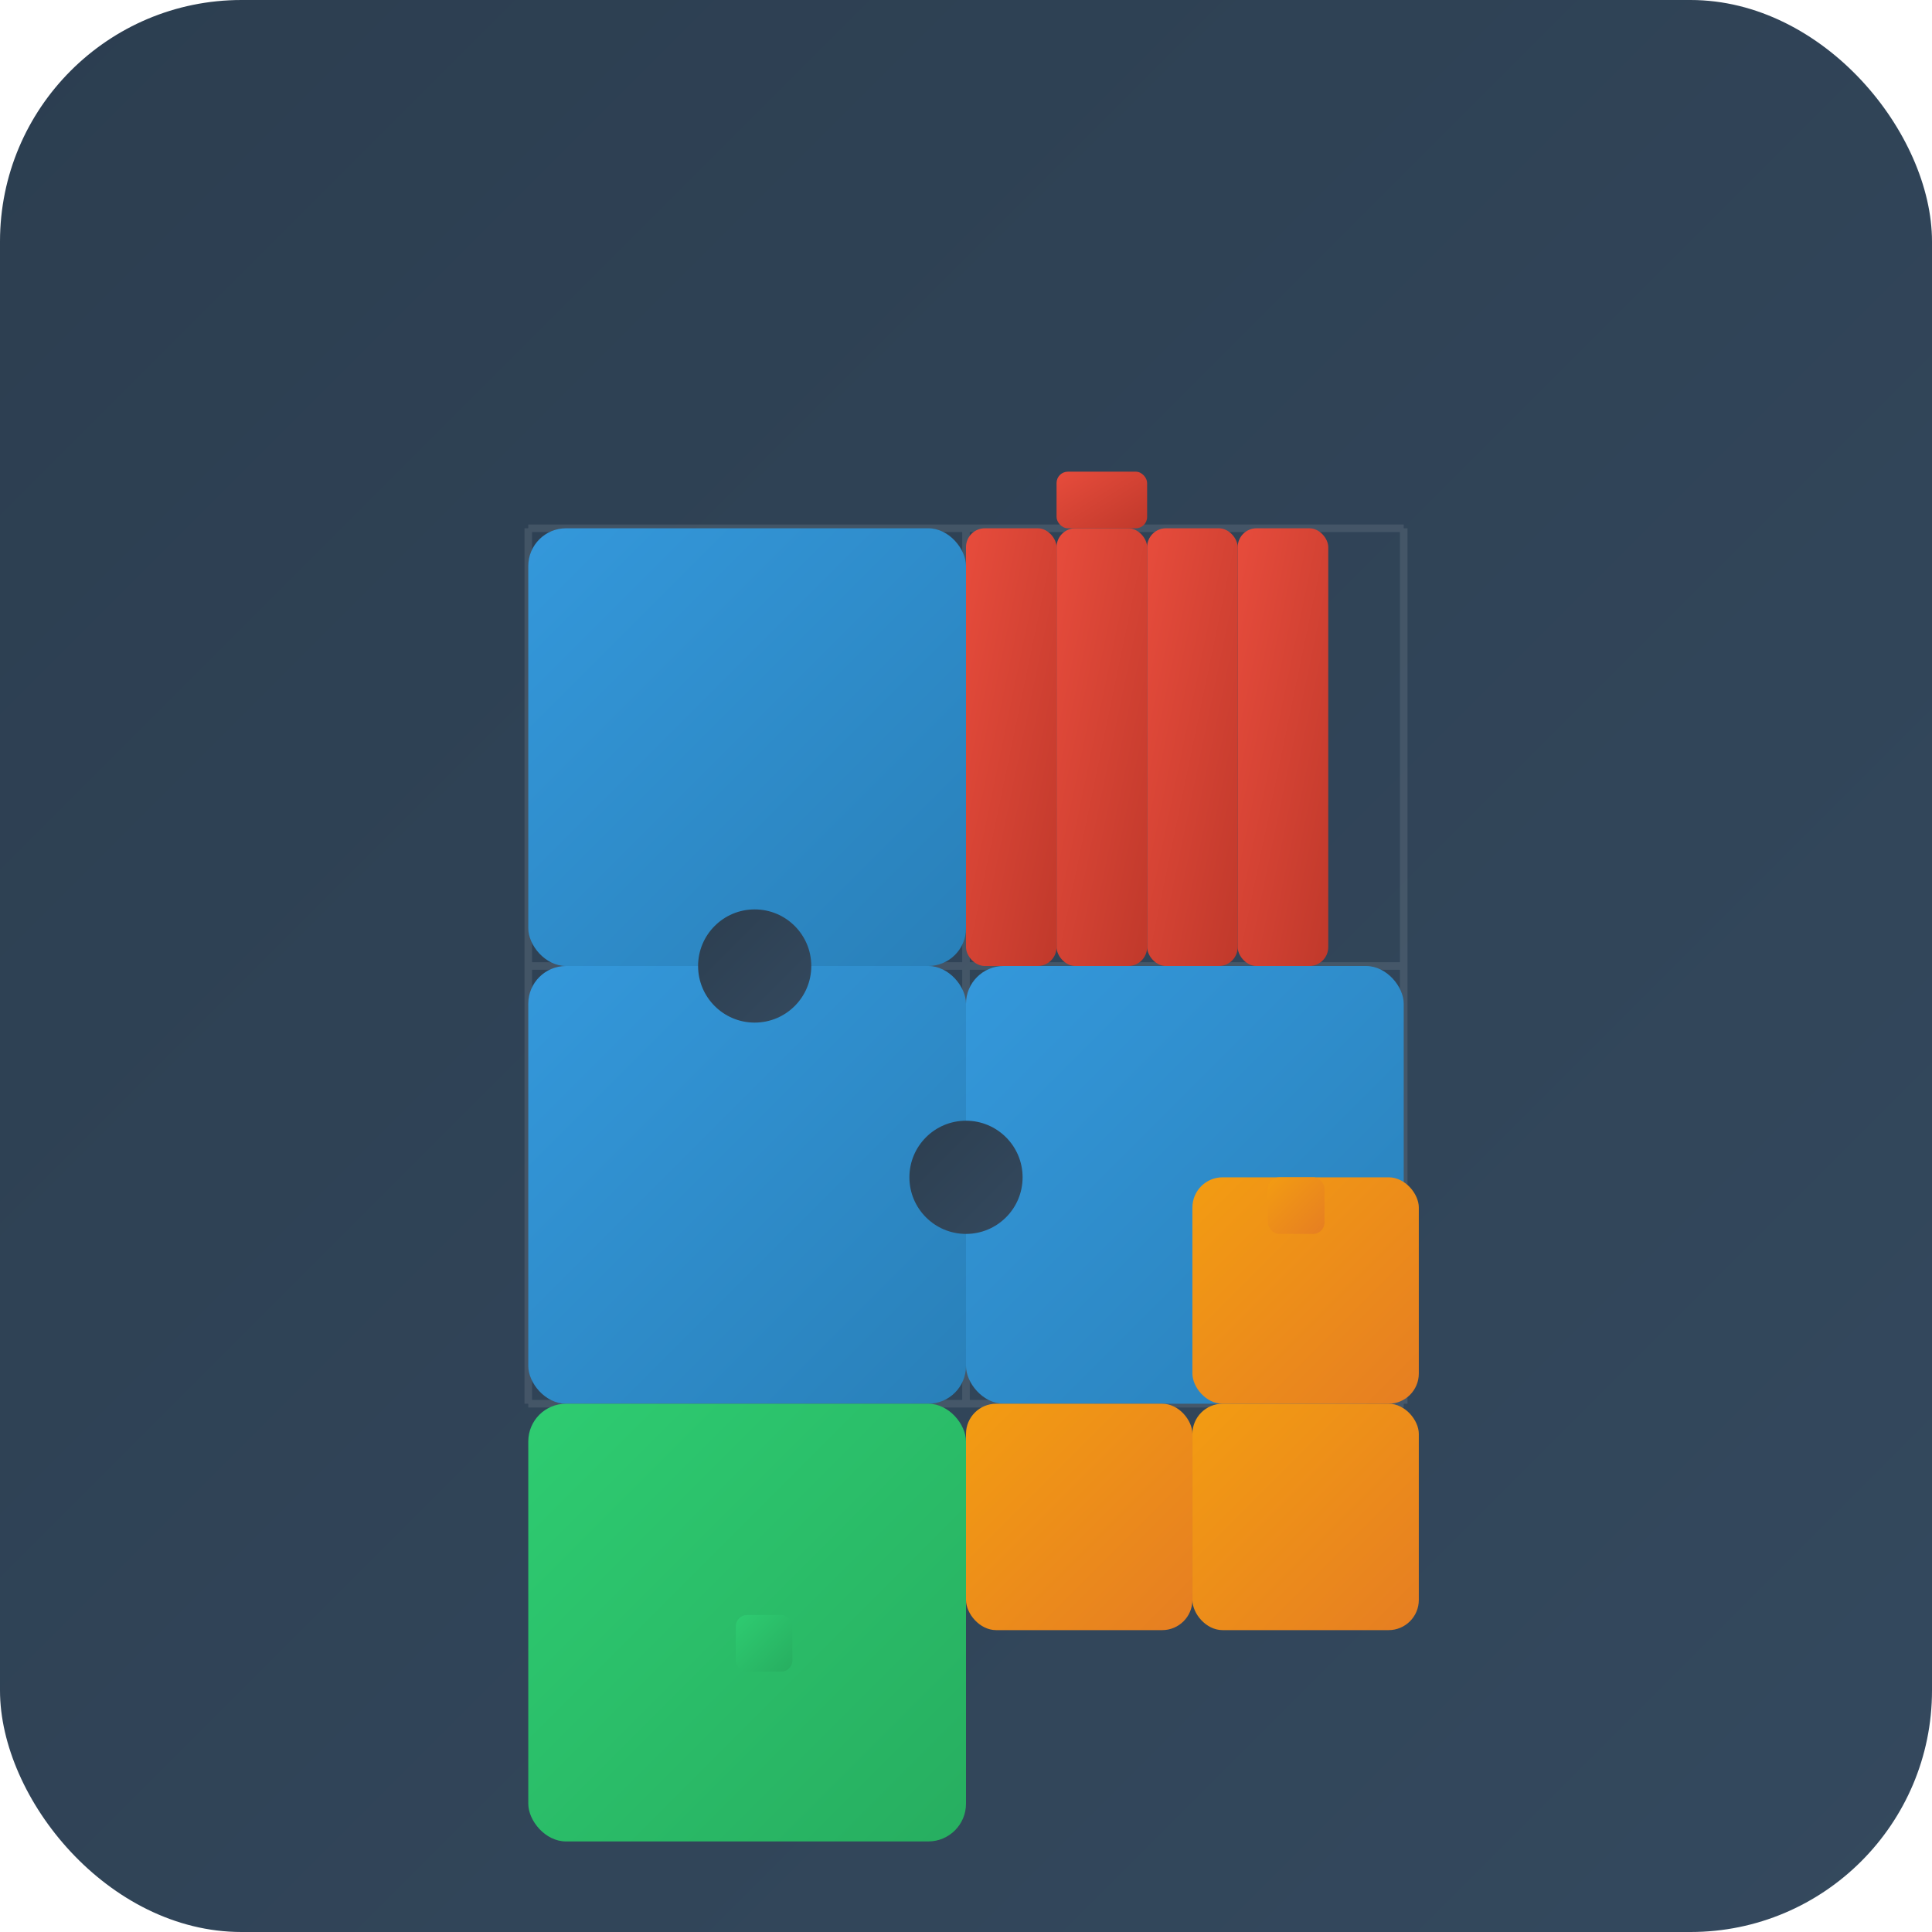
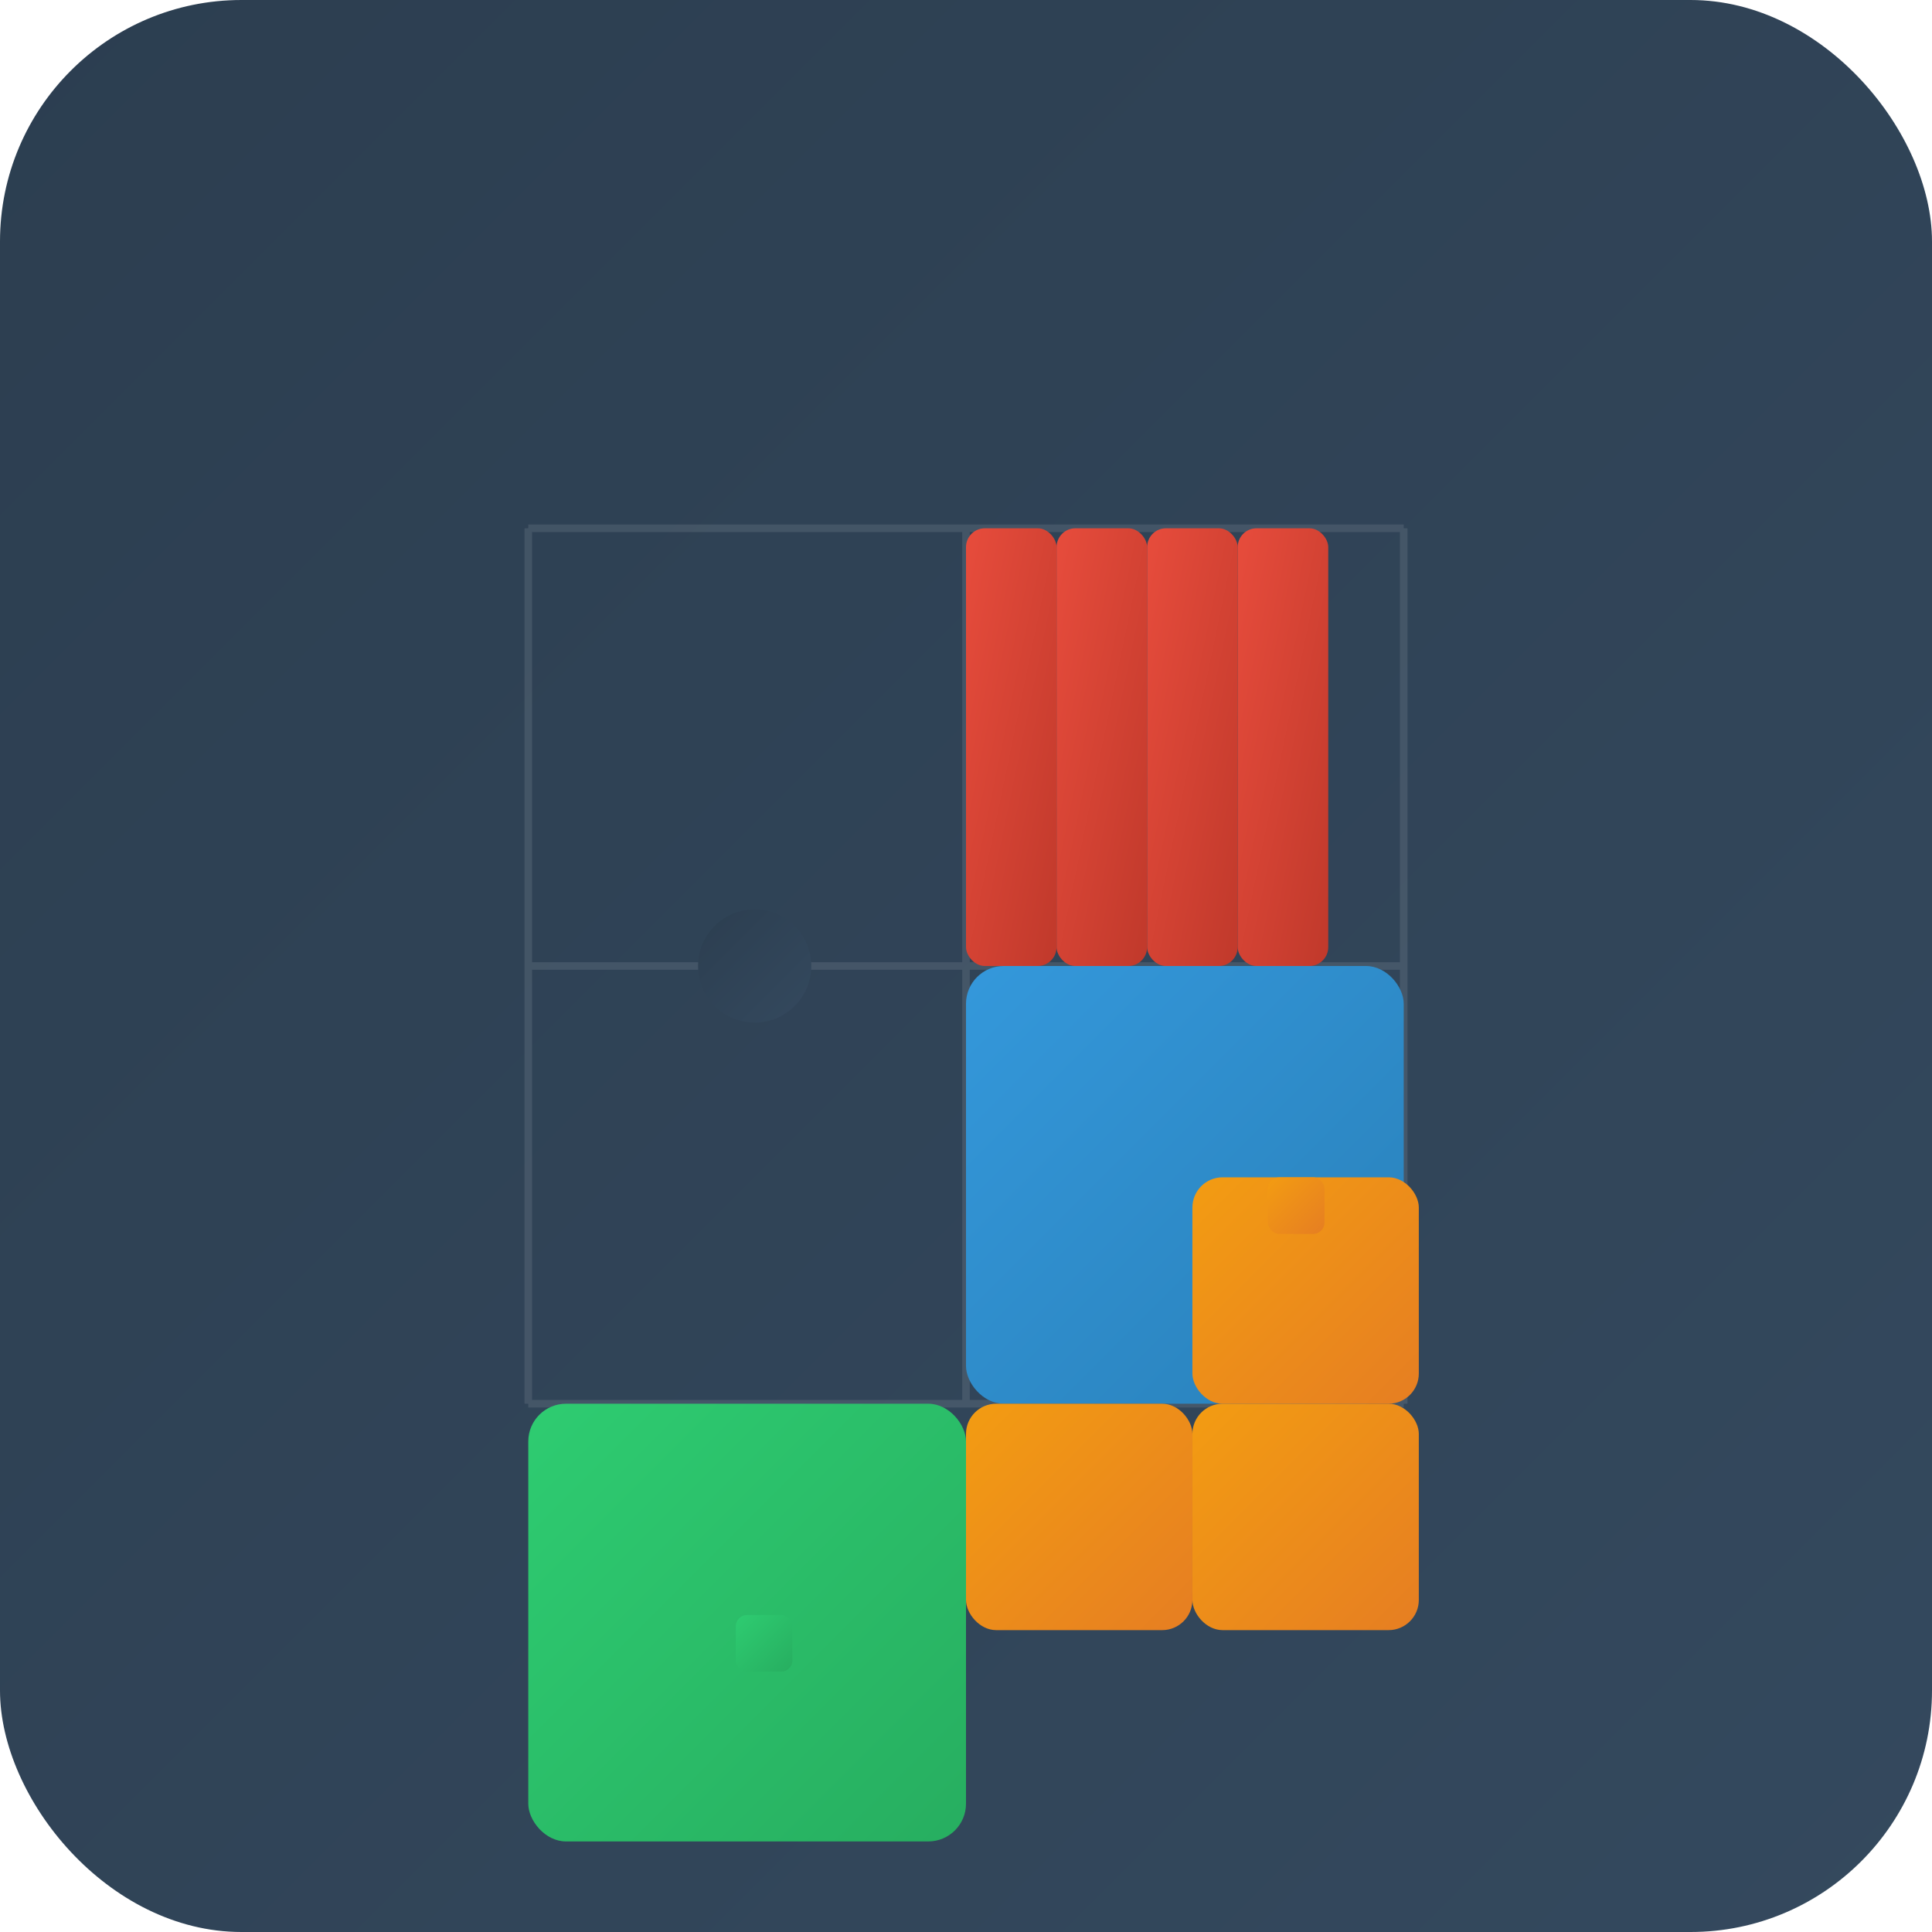
<svg xmlns="http://www.w3.org/2000/svg" viewBox="0 0 512 512" width="512" height="512">
  <defs>
    <linearGradient id="bgGradient" x1="0%" y1="0%" x2="100%" y2="100%">
      <stop offset="0%" style="stop-color:#2c3e50;stop-opacity:1" />
      <stop offset="100%" style="stop-color:#34495e;stop-opacity:1" />
    </linearGradient>
    <linearGradient id="block1Gradient" x1="0%" y1="0%" x2="100%" y2="100%">
      <stop offset="0%" style="stop-color:#3498db;stop-opacity:1" />
      <stop offset="100%" style="stop-color:#2980b9;stop-opacity:1" />
    </linearGradient>
    <linearGradient id="block2Gradient" x1="0%" y1="0%" x2="100%" y2="100%">
      <stop offset="0%" style="stop-color:#e74c3c;stop-opacity:1" />
      <stop offset="100%" style="stop-color:#c0392b;stop-opacity:1" />
    </linearGradient>
    <linearGradient id="block3Gradient" x1="0%" y1="0%" x2="100%" y2="100%">
      <stop offset="0%" style="stop-color:#2ecc71;stop-opacity:1" />
      <stop offset="100%" style="stop-color:#27ae60;stop-opacity:1" />
    </linearGradient>
    <linearGradient id="block4Gradient" x1="0%" y1="0%" x2="100%" y2="100%">
      <stop offset="0%" style="stop-color:#f39c12;stop-opacity:1" />
      <stop offset="100%" style="stop-color:#e67e22;stop-opacity:1" />
    </linearGradient>
    <filter id="shadow" x="-10%" y="-10%" width="120%" height="120%">
      <feDropShadow dx="3" dy="3" stdDeviation="5" flood-color="rgba(0,0,0,0.3)" />
    </filter>
  </defs>
  <rect width="512" height="512" fill="url(#bgGradient)" rx="64" ry="64" />
  <path d="M140 140h232M140 256h232M140 372h232M140 140v232M256 140v232M372 140v232" stroke="rgba(255,255,255,0.1)" stroke-width="2" />
  <g filter="url(#shadow)">
-     <rect x="140" y="140" width="116" height="116" fill="url(#block1Gradient)" rx="10" ry="10" />
-     <rect x="140" y="256" width="116" height="116" fill="url(#block1Gradient)" rx="10" ry="10" />
    <rect x="256" y="256" width="116" height="116" fill="url(#block1Gradient)" rx="10" ry="10" />
  </g>
  <g filter="url(#shadow)">
    <rect x="256" y="140" width="24" height="116" fill="url(#block2Gradient)" rx="5" ry="5" />
    <rect x="280" y="140" width="24" height="116" fill="url(#block2Gradient)" rx="5" ry="5" />
    <rect x="304" y="140" width="24" height="116" fill="url(#block2Gradient)" rx="5" ry="5" />
    <rect x="328" y="140" width="24" height="116" fill="url(#block2Gradient)" rx="5" ry="5" />
  </g>
  <g filter="url(#shadow)">
    <rect x="140" y="372" width="116" height="116" fill="url(#block3Gradient)" rx="10" ry="10" />
  </g>
  <g filter="url(#shadow)">
    <rect x="256" y="372" width="60" height="60" fill="url(#block4Gradient)" rx="8" ry="8" />
    <rect x="316" y="372" width="60" height="60" fill="url(#block4Gradient)" rx="8" ry="8" />
    <rect x="316" y="312" width="60" height="60" fill="url(#block4Gradient)" rx="8" ry="8" />
  </g>
  <circle cx="200" cy="256" r="15" fill="url(#bgGradient)" />
-   <circle cx="256" cy="312" r="15" fill="url(#bgGradient)" />
-   <rect x="280" y="125" width="24" height="15" fill="url(#block2Gradient)" rx="3" ry="3" />
  <rect x="195" y="428" width="15" height="15" fill="url(#block3Gradient)" rx="3" ry="3" />
  <rect x="336" y="312" width="15" height="15" fill="url(#block4Gradient)" rx="3" ry="3" />
</svg>